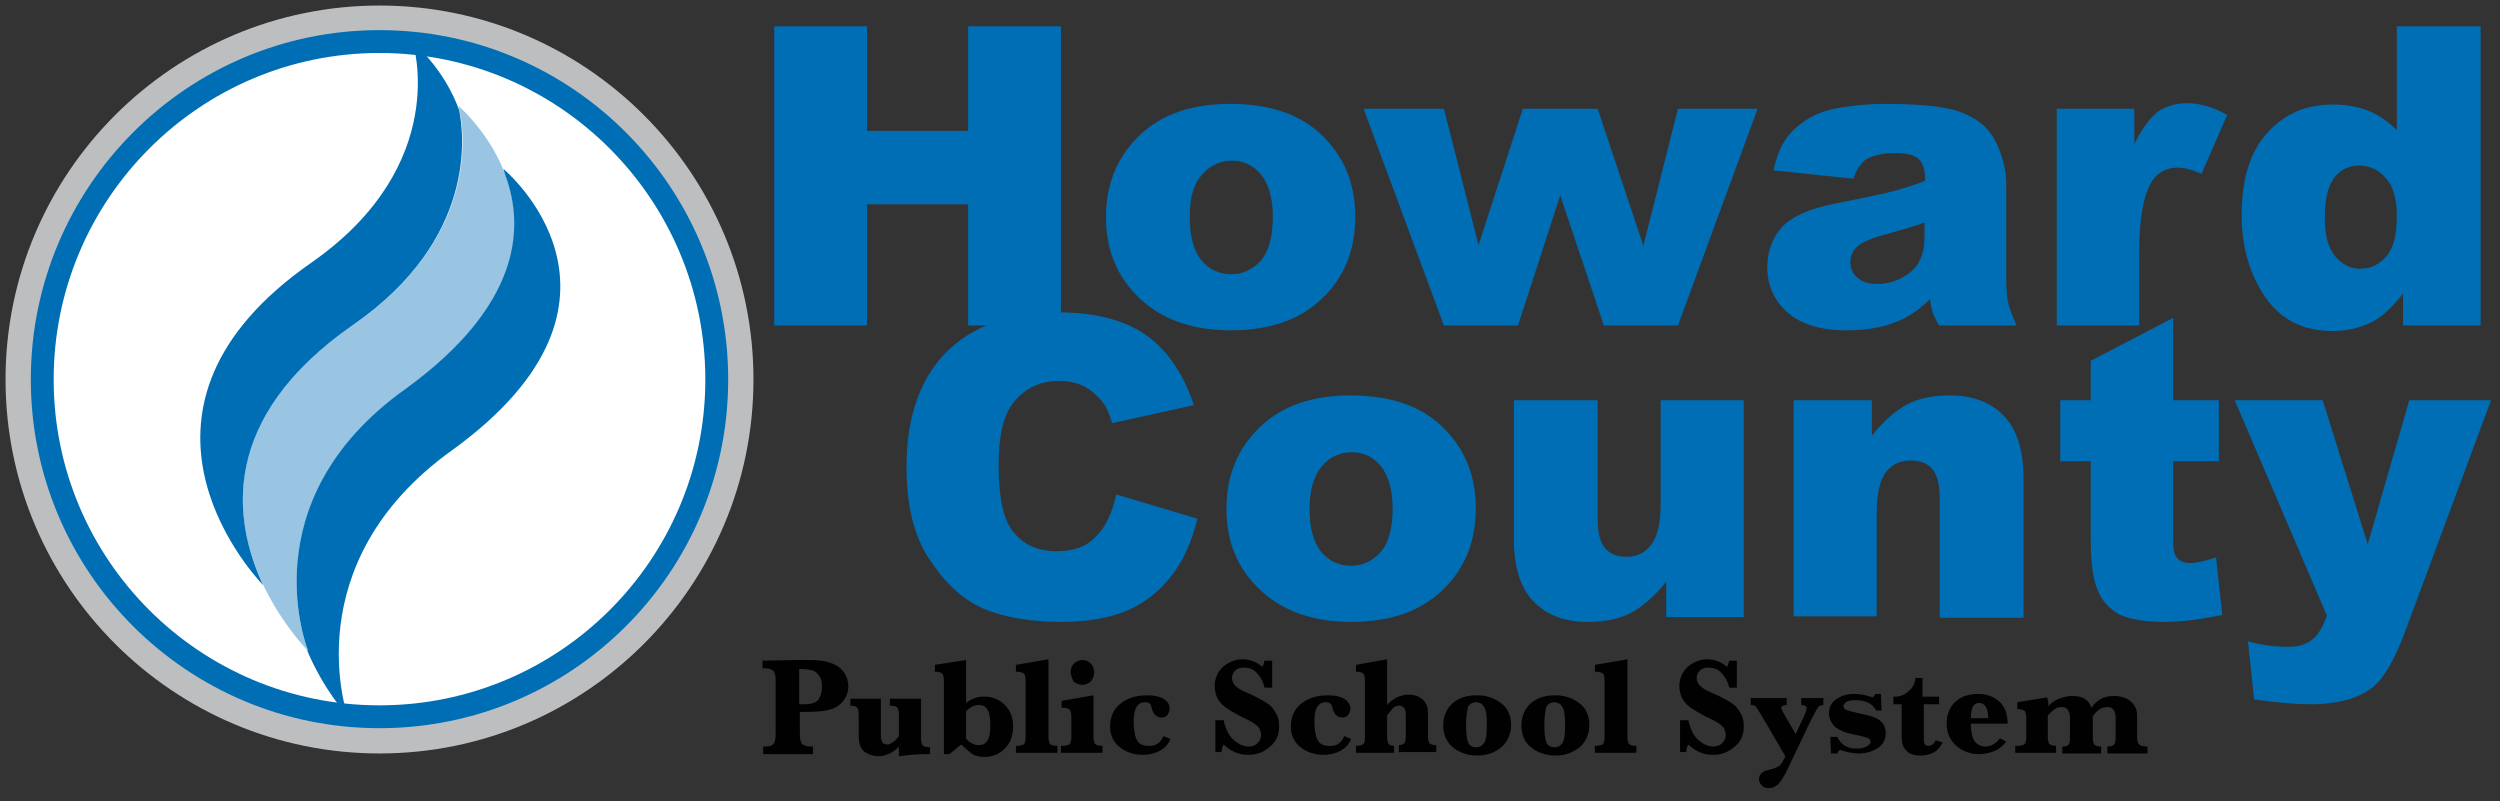
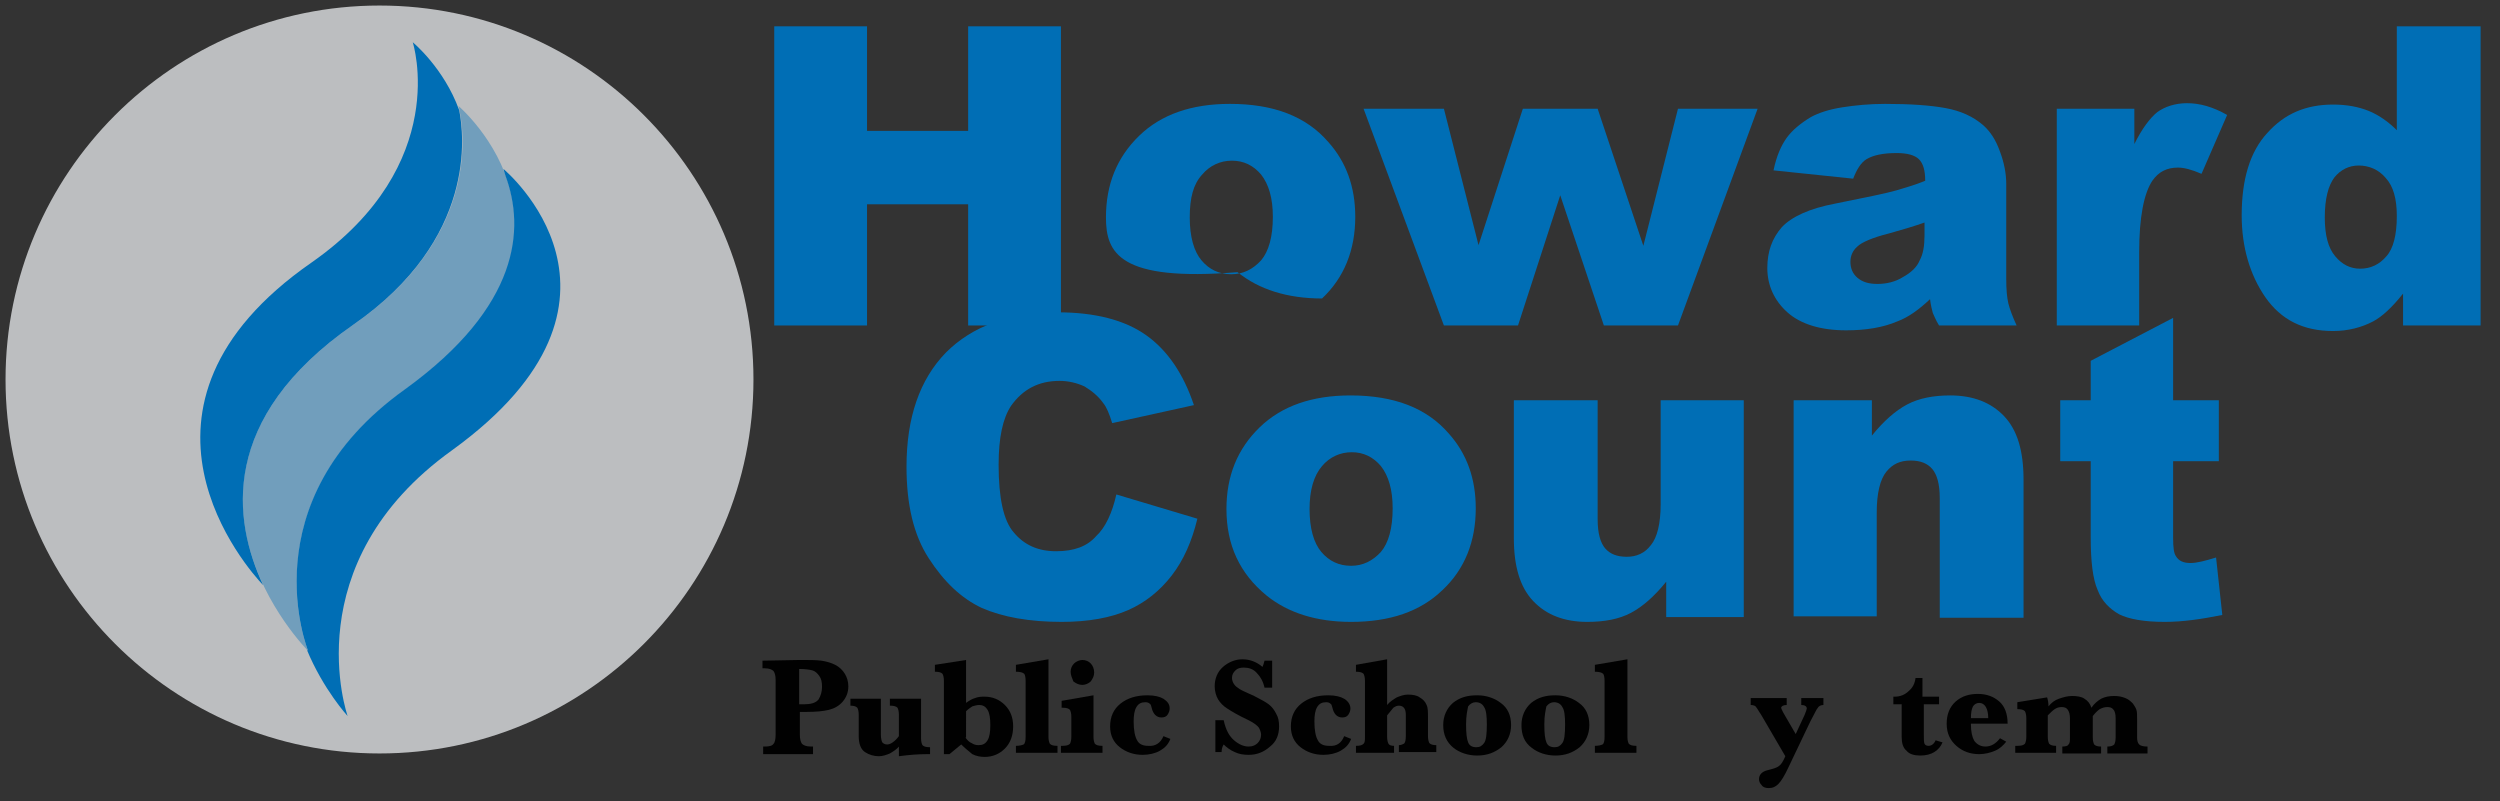
<svg xmlns="http://www.w3.org/2000/svg" version="1.1" id="Layer_1" x="0px" y="0px" viewBox="0 0 361 115.7" style="enable-background:new 0 0 361 115.7;" xml:space="preserve">
  <rect x="0" y="0" width="361" height="115.7" fill="#333333" stroke="none" />
  <style type="text/css">
	.st0{fill:#BCBEC0;}
	.st1{fill:#FFFFFF;stroke:#006EB5;stroke-width:3.3;stroke-miterlimit:10;}
	.st2{fill:#010101;}
	.st3{fill:#006EB5;}
	.st4{opacity:0.4;fill:#006EB7;}
</style>
  <path class="st0" d="M108.8,54.8c0,29.8-24.2,54-54,54c-29.8,0-54-24.2-54-54c0-29.8,24.2-54,54-54C84.6,0.8,108.8,25,108.8,54.8z" />
-   <path class="st1" d="M103.5,54.8c0,26.9-21.8,48.7-48.7,48.7c-26.9,0-48.7-21.8-48.7-48.7S27.9,6,54.8,6  C81.7,6,103.5,27.9,103.5,54.8z" />
  <g>
    <path class="st2" d="M115.5,102.9v3.2c0,0.6,0.1,1,0.3,1.3c0.2,0.2,0.6,0.4,1.3,0.4h0.3v1.1h-7.2v-1.1h0.2c0.7,0,1.1-0.1,1.3-0.4   c0.2-0.2,0.3-0.7,0.3-1.3v-7.9c0-0.6-0.1-1-0.3-1.3c-0.2-0.2-0.6-0.4-1.3-0.4h-0.3v-1.1l5.4-0.1c1.3,0,2.4,0,3.1,0.1   c0.7,0.1,1.4,0.3,2,0.6c0.6,0.3,1.1,0.8,1.4,1.3c0.3,0.5,0.5,1.1,0.5,1.8c0,0.9-0.3,1.6-0.8,2.2c-0.5,0.6-1.2,1-2,1.2   c-0.8,0.2-1.9,0.3-3.2,0.3H115.5z M115.5,101.7h0.6c1,0,1.7-0.2,2.1-0.7c0.3-0.5,0.5-1.1,0.5-1.8c0-0.7-0.1-1.2-0.4-1.6   c-0.3-0.4-0.6-0.7-1-0.8c-0.4-0.1-1-0.2-1.9-0.2V101.7z" />
    <path class="st2" d="M129.9,107.7c-0.4,0.5-0.9,0.8-1.4,1.1c-0.5,0.2-1,0.4-1.6,0.4c-0.7,0-1.4-0.2-2-0.6c-0.6-0.4-0.9-1.2-0.9-2.3   v-3.1c0-0.5-0.1-0.8-0.2-1c-0.2-0.2-0.5-0.3-1-0.3v-1h4.4v5.2c0,0.5,0.1,0.9,0.2,1.1c0.2,0.2,0.4,0.3,0.7,0.3   c0.3,0,0.5-0.1,0.8-0.3c0.3-0.2,0.6-0.5,0.9-0.9v-3.1c0-0.5-0.1-0.8-0.2-1c-0.2-0.2-0.5-0.3-1.1-0.3v-1h4.5v5.7   c0,0.5,0.1,0.8,0.2,1c0.2,0.2,0.5,0.3,1.1,0.3v1c-0.2,0-0.3,0-0.5,0c-1.2,0-2.5,0.1-4,0.3V107.7z" />
    <path class="st2" d="M138.8,107.5l-1.7,1.4h-0.8V98.3c0-0.5-0.1-0.8-0.2-1c-0.2-0.2-0.5-0.3-1.1-0.3v-1l4.5-0.7v6.2   c0.4-0.3,0.9-0.6,1.3-0.7c0.5-0.2,0.9-0.2,1.4-0.2c1.1,0,2.1,0.4,2.9,1.2c0.8,0.8,1.2,1.8,1.2,3.1c0,1.3-0.4,2.4-1.2,3.2   c-0.8,0.8-1.8,1.2-2.9,1.2c-0.6,0-1.2-0.1-1.8-0.4C139.8,108.4,139.3,108,138.8,107.5z M139.4,106.5c0.3,0.4,0.6,0.7,0.9,0.8   c0.3,0.2,0.6,0.3,1,0.3c0.6,0,1-0.2,1.3-0.7c0.3-0.5,0.4-1.2,0.4-2.2c0-1-0.1-1.7-0.4-2.2c-0.3-0.5-0.7-0.7-1.2-0.7   c-0.3,0-0.7,0.1-1,0.2c-0.3,0.2-0.6,0.4-0.9,0.7V106.5z" />
    <path class="st2" d="M151.4,95.2v11.2c0,0.5,0.1,0.8,0.2,1c0.2,0.2,0.5,0.3,1.1,0.3v1h-6v-1c0.5,0,0.9-0.1,1.1-0.2   c0.2-0.1,0.3-0.5,0.3-1.1v-8.1c0-0.5-0.1-0.9-0.2-1c-0.2-0.2-0.6-0.3-1.2-0.3v-1L151.4,95.2z" />
    <path class="st2" d="M157.9,100.4v6c0,0.5,0.1,0.8,0.2,1c0.2,0.2,0.5,0.3,1.1,0.3v1h-6v-1h0.2c0.6,0,0.9-0.1,1.1-0.3   c0.1-0.2,0.2-0.5,0.2-1v-2.9c0-0.5-0.1-0.8-0.2-1c-0.2-0.2-0.5-0.3-1-0.3h-0.2v-1L157.9,100.4z M154.6,97c0-0.5,0.2-0.9,0.5-1.2   c0.3-0.3,0.8-0.5,1.2-0.5c0.5,0,0.9,0.2,1.2,0.5c0.3,0.3,0.5,0.8,0.5,1.3c0,0.5-0.2,0.9-0.5,1.3c-0.3,0.3-0.8,0.5-1.2,0.5   c-0.5,0-0.9-0.2-1.3-0.5C154.8,97.9,154.6,97.5,154.6,97z" />
    <path class="st2" d="M168,106.3l1,0.4c-0.3,0.8-0.8,1.3-1.5,1.7c-0.7,0.4-1.6,0.6-2.5,0.6c-1.3,0-2.4-0.4-3.3-1.1   c-0.9-0.7-1.4-1.7-1.4-3c0-1.4,0.5-2.5,1.5-3.3c1-0.8,2.3-1.2,3.9-1.2c1,0,1.8,0.2,2.3,0.5c0.6,0.4,0.9,0.8,0.9,1.4   c0,0.3-0.1,0.6-0.3,0.9c-0.2,0.3-0.5,0.4-0.9,0.4c-0.7,0-1.2-0.5-1.4-1.4c-0.1-0.3-0.1-0.5-0.3-0.6c-0.1-0.1-0.3-0.2-0.6-0.2   c-0.6,0-1,0.2-1.3,0.7c-0.3,0.5-0.4,1.2-0.4,2.1c0,1.3,0.2,2.2,0.5,2.7c0.3,0.6,0.9,0.8,1.6,0.8C166.8,107.8,167.6,107.3,168,106.3   z" />
    <path class="st2" d="M175.5,108.5V104h1.2c0.3,1.4,0.8,2.3,1.5,2.9c0.7,0.6,1.4,0.9,2.1,0.9c0.6,0,1-0.2,1.3-0.5   c0.3-0.3,0.5-0.7,0.5-1.2c0-0.3-0.1-0.6-0.3-1c-0.2-0.3-0.7-0.7-1.5-1.1c-1.5-0.7-2.5-1.3-3.1-1.7c-0.5-0.3-1-0.8-1.3-1.3   c-0.3-0.5-0.5-1.2-0.5-1.9c0-1.1,0.4-2.1,1.2-2.8c0.8-0.7,1.8-1.1,2.8-1.1c1.1,0,2.1,0.4,2.9,1.1c0.1-0.2,0.2-0.5,0.3-0.9h1.1v3.9   h-1.1c-0.2-0.9-0.6-1.6-1.1-2.1c-0.5-0.6-1.2-0.8-1.9-0.8c-0.5,0-0.9,0.1-1.2,0.4c-0.3,0.3-0.5,0.6-0.5,1.1c0,0.3,0.1,0.6,0.3,0.9   c0.2,0.3,0.5,0.5,0.8,0.7c0.3,0.2,1,0.5,2.1,1c1,0.5,1.7,0.9,2.1,1.2c0.5,0.4,0.8,0.8,1.1,1.4c0.3,0.5,0.4,1.1,0.4,1.8   c0,1.2-0.4,2.2-1.3,2.9c-0.9,0.8-1.9,1.2-3.1,1.2c-0.7,0-1.4-0.1-2-0.4c-0.7-0.3-1.2-0.7-1.6-1.1c-0.2,0.3-0.3,0.7-0.3,1.1H175.5z" />
    <path class="st2" d="M194.1,106.3l1,0.4c-0.3,0.8-0.8,1.3-1.5,1.7c-0.7,0.4-1.6,0.6-2.5,0.6c-1.3,0-2.4-0.4-3.3-1.1   c-0.9-0.7-1.4-1.7-1.4-3c0-1.4,0.5-2.5,1.5-3.3c1-0.8,2.3-1.2,3.9-1.2c1,0,1.8,0.2,2.3,0.5s0.9,0.8,0.9,1.4c0,0.3-0.1,0.6-0.3,0.9   c-0.2,0.3-0.5,0.4-0.9,0.4c-0.7,0-1.2-0.5-1.4-1.4c-0.1-0.3-0.1-0.5-0.3-0.6c-0.1-0.1-0.3-0.2-0.6-0.2c-0.6,0-1,0.2-1.3,0.7   c-0.3,0.5-0.4,1.2-0.4,2.1c0,1.3,0.2,2.2,0.5,2.7c0.3,0.6,0.9,0.8,1.6,0.8C193,107.8,193.7,107.3,194.1,106.3z" />
    <path class="st2" d="M200.3,103.3v3.1c0,0.5,0.1,0.8,0.2,1c0.1,0.2,0.4,0.3,0.8,0.3v1h-5.5v-1c0.6,0,0.9-0.1,1.1-0.3   c0.2-0.2,0.2-0.5,0.2-1v-8.1c0-0.5-0.1-0.8-0.2-1c-0.2-0.2-0.5-0.3-1.1-0.3v-1l4.5-0.8v6.6c0.4-0.5,0.9-0.8,1.4-1.1   c0.5-0.2,1-0.4,1.6-0.4c0.7,0,1.3,0.1,1.7,0.4c0.5,0.3,0.8,0.6,1,1.1c0.2,0.4,0.2,1,0.2,1.8v2.7c0,0.5,0.1,0.8,0.2,1   c0.2,0.2,0.5,0.3,1,0.3v1H202v-1c0.3,0,0.5-0.1,0.7-0.2c0.2-0.1,0.3-0.5,0.3-1.1v-3.1c0-0.8-0.3-1.3-1-1.3c-0.3,0-0.5,0.1-0.8,0.3   C200.9,102.6,200.6,102.9,200.3,103.3z" />
    <path class="st2" d="M208.4,104.7c0-1.3,0.5-2.4,1.4-3.2c1-0.8,2.1-1.1,3.5-1.1c1.3,0,2.5,0.4,3.4,1.1c1,0.7,1.5,1.8,1.5,3.2   c0,1.3-0.5,2.4-1.4,3.2c-1,0.8-2.1,1.2-3.5,1.2c-1.3,0-2.5-0.4-3.4-1.1C208.9,107.2,208.4,106.1,208.4,104.7z M211.7,104.6   c0,1.3,0.1,2.1,0.3,2.6c0.2,0.5,0.6,0.7,1.2,0.7c0.5,0,0.8-0.2,1.1-0.6c0.3-0.4,0.4-1.3,0.4-2.7c0-1.2-0.1-2.1-0.4-2.5   c-0.2-0.4-0.6-0.7-1.2-0.7c-0.4,0-0.8,0.2-1.1,0.6C211.9,102.5,211.7,103.3,211.7,104.6z" />
    <path class="st2" d="M219.7,104.7c0-1.3,0.5-2.4,1.4-3.2c1-0.8,2.1-1.1,3.5-1.1c1.3,0,2.5,0.4,3.4,1.1c1,0.7,1.5,1.8,1.5,3.2   c0,1.3-0.5,2.4-1.4,3.2c-1,0.8-2.1,1.2-3.5,1.2c-1.3,0-2.5-0.4-3.4-1.1C220.1,107.2,219.7,106.1,219.7,104.7z M223,104.6   c0,1.3,0.1,2.1,0.3,2.6c0.2,0.5,0.6,0.7,1.2,0.7c0.5,0,0.8-0.2,1.1-0.6c0.3-0.4,0.4-1.3,0.4-2.7c0-1.2-0.1-2.1-0.4-2.5   c-0.2-0.4-0.6-0.7-1.2-0.7c-0.4,0-0.8,0.2-1.1,0.6C223.2,102.5,223,103.3,223,104.6z" />
    <path class="st2" d="M235,95.2v11.2c0,0.5,0.1,0.8,0.2,1c0.2,0.2,0.5,0.3,1.1,0.3v1h-6v-1c0.5,0,0.9-0.1,1.1-0.2   c0.2-0.1,0.3-0.5,0.3-1.1v-8.1c0-0.5-0.1-0.9-0.2-1c-0.2-0.2-0.6-0.3-1.2-0.3v-1L235,95.2z" />
-     <path class="st2" d="M242.6,108.5V104h1.2c0.3,1.4,0.8,2.3,1.5,2.9c0.7,0.6,1.4,0.9,2.1,0.9c0.6,0,1-0.2,1.3-0.5   c0.3-0.3,0.5-0.7,0.5-1.2c0-0.3-0.1-0.6-0.3-1c-0.2-0.3-0.7-0.7-1.5-1.1c-1.5-0.7-2.5-1.3-3.1-1.7c-0.5-0.3-1-0.8-1.3-1.3   c-0.3-0.5-0.5-1.2-0.5-1.9c0-1.1,0.4-2.1,1.2-2.8c0.8-0.7,1.8-1.1,2.8-1.1c1.1,0,2.1,0.4,2.9,1.1c0.1-0.2,0.2-0.5,0.3-0.9h1.1v3.9   h-1.1c-0.2-0.9-0.6-1.6-1.1-2.1c-0.5-0.6-1.2-0.8-1.9-0.8c-0.5,0-0.9,0.1-1.2,0.4c-0.3,0.3-0.5,0.6-0.5,1.1c0,0.3,0.1,0.6,0.3,0.9   c0.2,0.3,0.5,0.5,0.8,0.7c0.3,0.2,1,0.5,2.1,1c1,0.5,1.7,0.9,2.1,1.2c0.5,0.4,0.8,0.8,1.1,1.4c0.3,0.5,0.4,1.1,0.4,1.8   c0,1.2-0.4,2.2-1.3,2.9c-0.9,0.8-1.9,1.2-3.1,1.2c-0.7,0-1.4-0.1-2-0.4c-0.7-0.3-1.2-0.7-1.6-1.1c-0.2,0.3-0.3,0.7-0.3,1.1H242.6z" />
    <path class="st2" d="M259.3,106l1.3-2.8c0.2-0.5,0.3-0.8,0.3-0.9c0-0.3-0.3-0.5-0.8-0.5v-1h3.2v1c-0.4,0-0.7,0.2-0.8,0.4   c-0.2,0.2-0.5,0.9-1.1,2l-3.1,6.5c-0.6,1.3-1.1,2.1-1.5,2.5c-0.4,0.4-0.8,0.6-1.4,0.6c-0.4,0-0.8-0.1-1-0.4   c-0.3-0.3-0.4-0.6-0.4-0.9c0-0.6,0.4-1.1,1.3-1.3c0.8-0.2,1.4-0.4,1.6-0.6c0.3-0.2,0.6-0.7,0.9-1.4l-3.5-6l-0.2-0.3   c-0.3-0.5-0.5-0.8-0.6-0.9c-0.1-0.1-0.4-0.2-0.7-0.2v-1h5.2v1c-0.5,0-0.8,0.2-0.8,0.4c0,0.1,0.1,0.3,0.3,0.7L259.3,106z" />
-     <path class="st2" d="M264.4,109.1l-0.1-2.7h1c0.5,1.1,1.4,1.7,2.8,1.7c0.6,0,1-0.1,1.4-0.3c0.4-0.2,0.6-0.4,0.6-0.7   c0-0.2-0.1-0.4-0.3-0.5c-0.2-0.1-0.7-0.2-1.4-0.4c-1.1-0.2-2-0.4-2.5-0.7c-0.5-0.2-1-0.5-1.3-1c-0.3-0.4-0.5-0.9-0.5-1.5   c0-0.8,0.3-1.5,1-2c0.7-0.5,1.6-0.8,2.7-0.8c0.9,0,1.7,0.2,2.6,0.5c0.2-0.1,0.3-0.3,0.4-0.5h0.8l0.1,2.4h-0.8c-0.5-1-1.5-1.5-3-1.5   c-0.5,0-0.9,0.1-1.2,0.2c-0.3,0.2-0.5,0.4-0.5,0.6c0,0.3,0.1,0.5,0.4,0.6c0.2,0.1,0.9,0.3,1.8,0.5c1,0.2,1.8,0.4,2.3,0.6   c0.5,0.2,0.9,0.5,1.2,0.9c0.3,0.4,0.4,0.9,0.4,1.4c0,0.9-0.4,1.6-1.1,2.1c-0.8,0.5-1.7,0.8-2.8,0.8c-0.9,0-1.7-0.2-2.7-0.5   c-0.2,0.1-0.3,0.3-0.4,0.5H264.4z" />
    <path class="st2" d="M277.8,101.8v4.2c0,0.7,0,1.2,0.1,1.4c0.1,0.2,0.3,0.3,0.6,0.3c0.4,0,0.8-0.3,1-0.8l1,0.3   c-0.5,1.2-1.6,1.9-3.2,1.9c-0.9,0-1.6-0.2-2-0.7c-0.5-0.4-0.7-1.1-0.7-2v-4.7h-1.2v-1.1l0.2,0c0.8,0,1.5-0.3,2-0.8   c0.6-0.5,0.9-1.1,1-1.9h1v2.7h2.4v1.1H277.8z" />
    <path class="st2" d="M284.6,104.6c0,1.1,0.2,1.9,0.5,2.4c0.4,0.5,0.9,0.8,1.6,0.8c0.8,0,1.5-0.4,2.1-1.2l0.9,0.5   c-0.4,0.5-0.9,1-1.6,1.3c-0.7,0.3-1.5,0.5-2.3,0.5c-1.3,0-2.4-0.4-3.3-1.2c-0.9-0.8-1.4-1.8-1.4-3.2c0-1.3,0.4-2.4,1.3-3.2   c0.9-0.8,2-1.1,3.2-1.1c1.3,0,2.3,0.4,3.1,1.1c0.8,0.7,1.2,1.8,1.2,3.2H284.6z M284.6,103.7h2.5c0-1.4-0.5-2.2-1.3-2.2   c-0.4,0-0.7,0.2-0.9,0.5C284.7,102.4,284.6,102.9,284.6,103.7z" />
    <path class="st2" d="M295.7,103.3v3.1c0,0.5,0.1,0.8,0.2,1c0.2,0.2,0.5,0.3,1,0.3v1H291v-1h0.3c0.6,0,0.9-0.1,1.1-0.3   c0.1-0.2,0.2-0.5,0.2-1v-2.7c0-0.5-0.1-0.8-0.2-1c-0.2-0.2-0.5-0.3-1.1-0.3v-1l4.3-0.7c0.1,0.3,0.2,0.7,0.2,1.3   c0.4-0.5,0.9-0.9,1.5-1.1c0.6-0.2,1.2-0.4,1.9-0.4c0.7,0,1.4,0.1,1.8,0.4c0.5,0.3,0.8,0.7,1,1.3c0.4-0.6,0.9-1,1.4-1.3   c0.6-0.3,1.2-0.4,1.9-0.4c0.6,0,1.1,0.1,1.6,0.3c0.5,0.2,0.8,0.5,1.1,0.8c0.2,0.3,0.4,0.6,0.5,0.9c0.1,0.3,0.1,0.8,0.1,1.4v2.6   c0,0.5,0.1,0.8,0.3,1c0.2,0.2,0.6,0.3,1.2,0.3v1h-5.8v-1c0.5,0,0.8-0.1,1-0.3c0.1-0.2,0.2-0.5,0.2-1v-2.8c0-0.5-0.1-1-0.3-1.2   c-0.2-0.3-0.5-0.4-0.9-0.4c-0.4,0-0.7,0.1-1.1,0.3c-0.3,0.2-0.7,0.6-1,1v3.1c0,0.5,0.1,0.8,0.2,1c0.2,0.2,0.5,0.3,1,0.3v1h-5.6v-1   c0.5,0,0.8-0.1,0.9-0.3c0.2-0.2,0.2-0.5,0.2-1v-2.8c0-0.5-0.1-0.9-0.3-1.2c-0.2-0.3-0.5-0.4-0.9-0.4c-0.4,0-0.7,0.1-1,0.3   C296.4,102.6,296.1,102.9,295.7,103.3z" />
  </g>
  <g>
    <path class="st3" d="M111.8,3.8h13.4v15.1h14.6V3.8h13.4V47h-13.4V29.5h-14.6V47h-13.4V3.8z" />
-     <path class="st3" d="M159.7,31.4c0-4.8,1.6-8.7,4.8-11.8c3.2-3.1,7.6-4.6,13.1-4.6c6.3,0,11,1.8,14.2,5.5c2.6,2.9,3.9,6.5,3.9,10.8   c0,4.8-1.6,8.8-4.8,11.8c-3.2,3.1-7.6,4.6-13.2,4.6c-5,0-9.1-1.3-12.2-3.8C161.6,40.7,159.7,36.5,159.7,31.4z M171.8,31.4   c0,2.8,0.6,4.9,1.7,6.2c1.1,1.3,2.5,2,4.3,2c1.7,0,3.1-0.7,4.3-2c1.1-1.3,1.7-3.4,1.7-6.3c0-2.7-0.6-4.7-1.7-6.1   c-1.1-1.3-2.5-2-4.2-2c-1.7,0-3.2,0.7-4.3,2C172.3,26.6,171.8,28.6,171.8,31.4z" />
+     <path class="st3" d="M159.7,31.4c0-4.8,1.6-8.7,4.8-11.8c3.2-3.1,7.6-4.6,13.1-4.6c6.3,0,11,1.8,14.2,5.5c2.6,2.9,3.9,6.5,3.9,10.8   c0,4.8-1.6,8.8-4.8,11.8c-5,0-9.1-1.3-12.2-3.8C161.6,40.7,159.7,36.5,159.7,31.4z M171.8,31.4   c0,2.8,0.6,4.9,1.7,6.2c1.1,1.3,2.5,2,4.3,2c1.7,0,3.1-0.7,4.3-2c1.1-1.3,1.7-3.4,1.7-6.3c0-2.7-0.6-4.7-1.7-6.1   c-1.1-1.3-2.5-2-4.2-2c-1.7,0-3.2,0.7-4.3,2C172.3,26.6,171.8,28.6,171.8,31.4z" />
    <path class="st3" d="M196.9,15.7h11.6l5,19.7l6.4-19.7h10.8l6.6,19.8l5-19.8h11.5L242.3,47h-10.7l-6.3-18.8L219.2,47h-10.7   L196.9,15.7z" />
    <path class="st3" d="M267.6,25.8l-11.5-1.2c0.4-2,1.1-3.6,1.9-4.7c0.8-1.1,2-2.1,3.5-3c1.1-0.6,2.6-1.1,4.5-1.4   c1.9-0.3,4-0.5,6.2-0.5c3.6,0,6.5,0.2,8.7,0.6c2.2,0.4,4,1.2,5.5,2.5c1,0.9,1.8,2.1,2.4,3.8c0.6,1.6,0.9,3.2,0.9,4.6v13.8   c0,1.5,0.1,2.6,0.3,3.5c0.2,0.8,0.6,1.9,1.2,3.2H280c-0.5-0.8-0.7-1.4-0.9-1.8c-0.1-0.4-0.3-1.1-0.4-2c-1.6,1.5-3.1,2.6-4.7,3.2   c-2.1,0.9-4.6,1.3-7.4,1.3c-3.7,0-6.6-0.9-8.5-2.6c-1.9-1.7-2.9-3.9-2.9-6.4c0-2.4,0.7-4.3,2.1-5.9c1.4-1.5,4-2.7,7.7-3.4   c4.5-0.9,7.4-1.5,8.8-1.9c1.3-0.4,2.8-0.8,4.2-1.4c0-1.5-0.3-2.5-0.9-3.1c-0.6-0.6-1.7-0.9-3.2-0.9c-2,0-3.4,0.3-4.4,0.9   C268.7,23.5,268.1,24.5,267.6,25.8z M278,32.1c-1.7,0.6-3.4,1.1-5.2,1.6c-2.4,0.6-4,1.3-4.6,1.9c-0.7,0.6-1,1.4-1,2.2   c0,0.9,0.3,1.7,1,2.3c0.7,0.6,1.6,0.9,2.9,0.9c1.3,0,2.6-0.3,3.7-1c1.1-0.6,2-1.4,2.4-2.4c0.5-0.9,0.7-2.1,0.7-3.6V32.1z" />
    <path class="st3" d="M297,15.7h11.2v5.1c1.1-2.2,2.2-3.7,3.3-4.6c1.1-0.8,2.6-1.3,4.3-1.3c1.8,0,3.7,0.5,5.8,1.7l-3.7,8.5   c-1.4-0.6-2.5-0.9-3.4-0.9c-1.6,0-2.8,0.6-3.7,1.9c-1.2,1.8-1.9,5.2-1.9,10.3V47H297V15.7z" />
    <path class="st3" d="M358.2,3.8V47h-11.2v-4.6c-1.6,2-3,3.3-4.3,4c-1.7,0.9-3.7,1.4-5.8,1.4c-4.3,0-7.5-1.6-9.8-4.9   c-2.2-3.2-3.4-7.2-3.4-11.8c0-5.2,1.2-9.2,3.7-11.9c2.5-2.8,5.6-4.1,9.5-4.1c1.9,0,3.6,0.3,5.1,0.9c1.5,0.6,2.9,1.6,4.1,2.8v-15   H358.2z M346.1,31.2c0-2.5-0.5-4.3-1.6-5.5c-1-1.2-2.4-1.8-3.9-1.8c-1.4,0-2.6,0.6-3.5,1.7c-0.9,1.2-1.4,3.1-1.4,5.8   c0,2.6,0.5,4.4,1.5,5.6c1,1.2,2.2,1.8,3.6,1.8c1.5,0,2.8-0.6,3.8-1.8C345.6,35.9,346.1,33.9,346.1,31.2z" />
  </g>
  <g>
    <path class="st3" d="M161.2,71.4l11.7,3.5c-0.8,3.3-2,6-3.7,8.2c-1.7,2.2-3.8,3.9-6.3,5c-2.5,1.1-5.7,1.7-9.6,1.7   c-4.7,0-8.5-0.7-11.5-2c-3-1.4-5.5-3.8-7.7-7.2c-2.2-3.4-3.2-7.8-3.2-13.2c0-7.1,1.9-12.6,5.7-16.5c3.8-3.8,9.2-5.8,16.1-5.8   c5.4,0,9.7,1.1,12.8,3.3c3.1,2.2,5.4,5.6,6.9,10.1l-11.8,2.6c-0.4-1.3-0.8-2.3-1.3-2.9c-0.7-1-1.7-1.8-2.7-2.4   c-1.1-0.5-2.3-0.8-3.6-0.8c-3,0-5.3,1.2-7,3.6c-1.2,1.8-1.8,4.6-1.8,8.5c0,4.8,0.7,8.1,2.2,9.8c1.5,1.8,3.5,2.7,6.1,2.7   c2.6,0,4.5-0.7,5.8-2.2C159.6,76.2,160.6,74.1,161.2,71.4z" />
    <path class="st3" d="M177.1,73.5c0-4.8,1.6-8.7,4.8-11.8c3.2-3.1,7.6-4.6,13.1-4.6c6.3,0,11,1.8,14.2,5.5c2.6,2.9,3.9,6.5,3.9,10.8   c0,4.8-1.6,8.8-4.8,11.8c-3.2,3.1-7.6,4.6-13.2,4.6c-5,0-9.1-1.3-12.2-3.8C179,82.8,177.1,78.7,177.1,73.5z M189.1,73.5   c0,2.8,0.6,4.9,1.7,6.2c1.1,1.3,2.5,2,4.3,2c1.7,0,3.1-0.7,4.3-2c1.1-1.3,1.7-3.4,1.7-6.3c0-2.7-0.6-4.7-1.7-6.1   c-1.1-1.3-2.5-2-4.2-2c-1.7,0-3.2,0.7-4.3,2C189.7,68.7,189.1,70.8,189.1,73.5z" />
    <path class="st3" d="M251.8,89.1h-11.2V84c-1.7,2.1-3.4,3.6-5.1,4.5c-1.7,0.9-3.8,1.3-6.3,1.3c-3.3,0-5.9-1-7.8-3   c-1.9-2-2.8-5-2.8-9.1V57.8h12.1V75c0,2,0.4,3.4,1.1,4.2c0.7,0.8,1.7,1.2,3.1,1.2c1.4,0,2.6-0.5,3.5-1.7c0.9-1.1,1.4-3.1,1.4-5.9   V57.8h12V89.1z" />
    <path class="st3" d="M259.1,57.8h11.2v5.1c1.7-2.1,3.4-3.6,5.1-4.5c1.7-0.9,3.8-1.3,6.2-1.3c3.3,0,5.9,1,7.8,3c1.9,2,2.8,5,2.8,9.2   v19.9h-12.1V71.9c0-2-0.4-3.4-1.1-4.2c-0.7-0.8-1.7-1.2-3.1-1.2c-1.5,0-2.6,0.5-3.5,1.6c-0.9,1.1-1.4,3.1-1.4,5.9v15h-12V57.8z" />
    <path class="st3" d="M313.8,45.9v11.9h6.6v8.8h-6.6v11.1c0,1.3,0.1,2.2,0.4,2.6c0.4,0.7,1.1,1,2.1,1c0.9,0,2.1-0.3,3.7-0.8l0.9,8.3   c-3,0.6-5.7,1-8.3,1c-3,0-5.2-0.4-6.6-1.1c-1.4-0.8-2.5-1.9-3.1-3.5c-0.7-1.6-1-4.1-1-7.6v-11h-4.4v-8.8h4.4v-5.7L313.8,45.9z" />
-     <path class="st3" d="M322.7,57.8h12.7l6.5,20.8l6-20.8h11.8l-12.4,33.4c-1.4,3.8-2.9,6.4-4.3,7.7c-2.1,1.9-5.3,2.8-9.5,2.8   c-1.7,0-4.4-0.2-8-0.7l-0.9-8.4c1.7,0.5,3.7,0.8,5.8,0.8c1.4,0,2.6-0.3,3.4-1c0.9-0.6,1.6-1.8,2.2-3.5L322.7,57.8z" />
  </g>
  <path class="st4" d="M44.5,94c0,0-8.8-21.4,14.1-37.8c30.2-21.7,7.6-40.9,7.6-40.9S71.4,32.8,51,46.9C19.4,68.9,44.5,94,44.5,94" />
  <path class="st3" d="M51,46.9c17.9-12.4,16-27.5,15.3-31c-2.2-6.1-6.7-9.8-6.7-9.8S65.3,23.7,45,37.9c-30.1,20.9-9.1,44.4-7,46.6  C33.6,75.1,31.6,60.4,51,46.9z" />
  <path class="st3" d="M72.7,24.4c0,0,0.1,0.4,0.3,1c2.8,7.6,2.1,18.8-14.5,30.8C35.7,72.5,44.5,94,44.5,94s-0.1-0.1-0.2-0.2  c2.4,5.8,5.9,9.6,5.9,9.6s-7.8-22,15.1-38.4C95.4,43.2,72.7,24.4,72.7,24.4z" />
</svg>